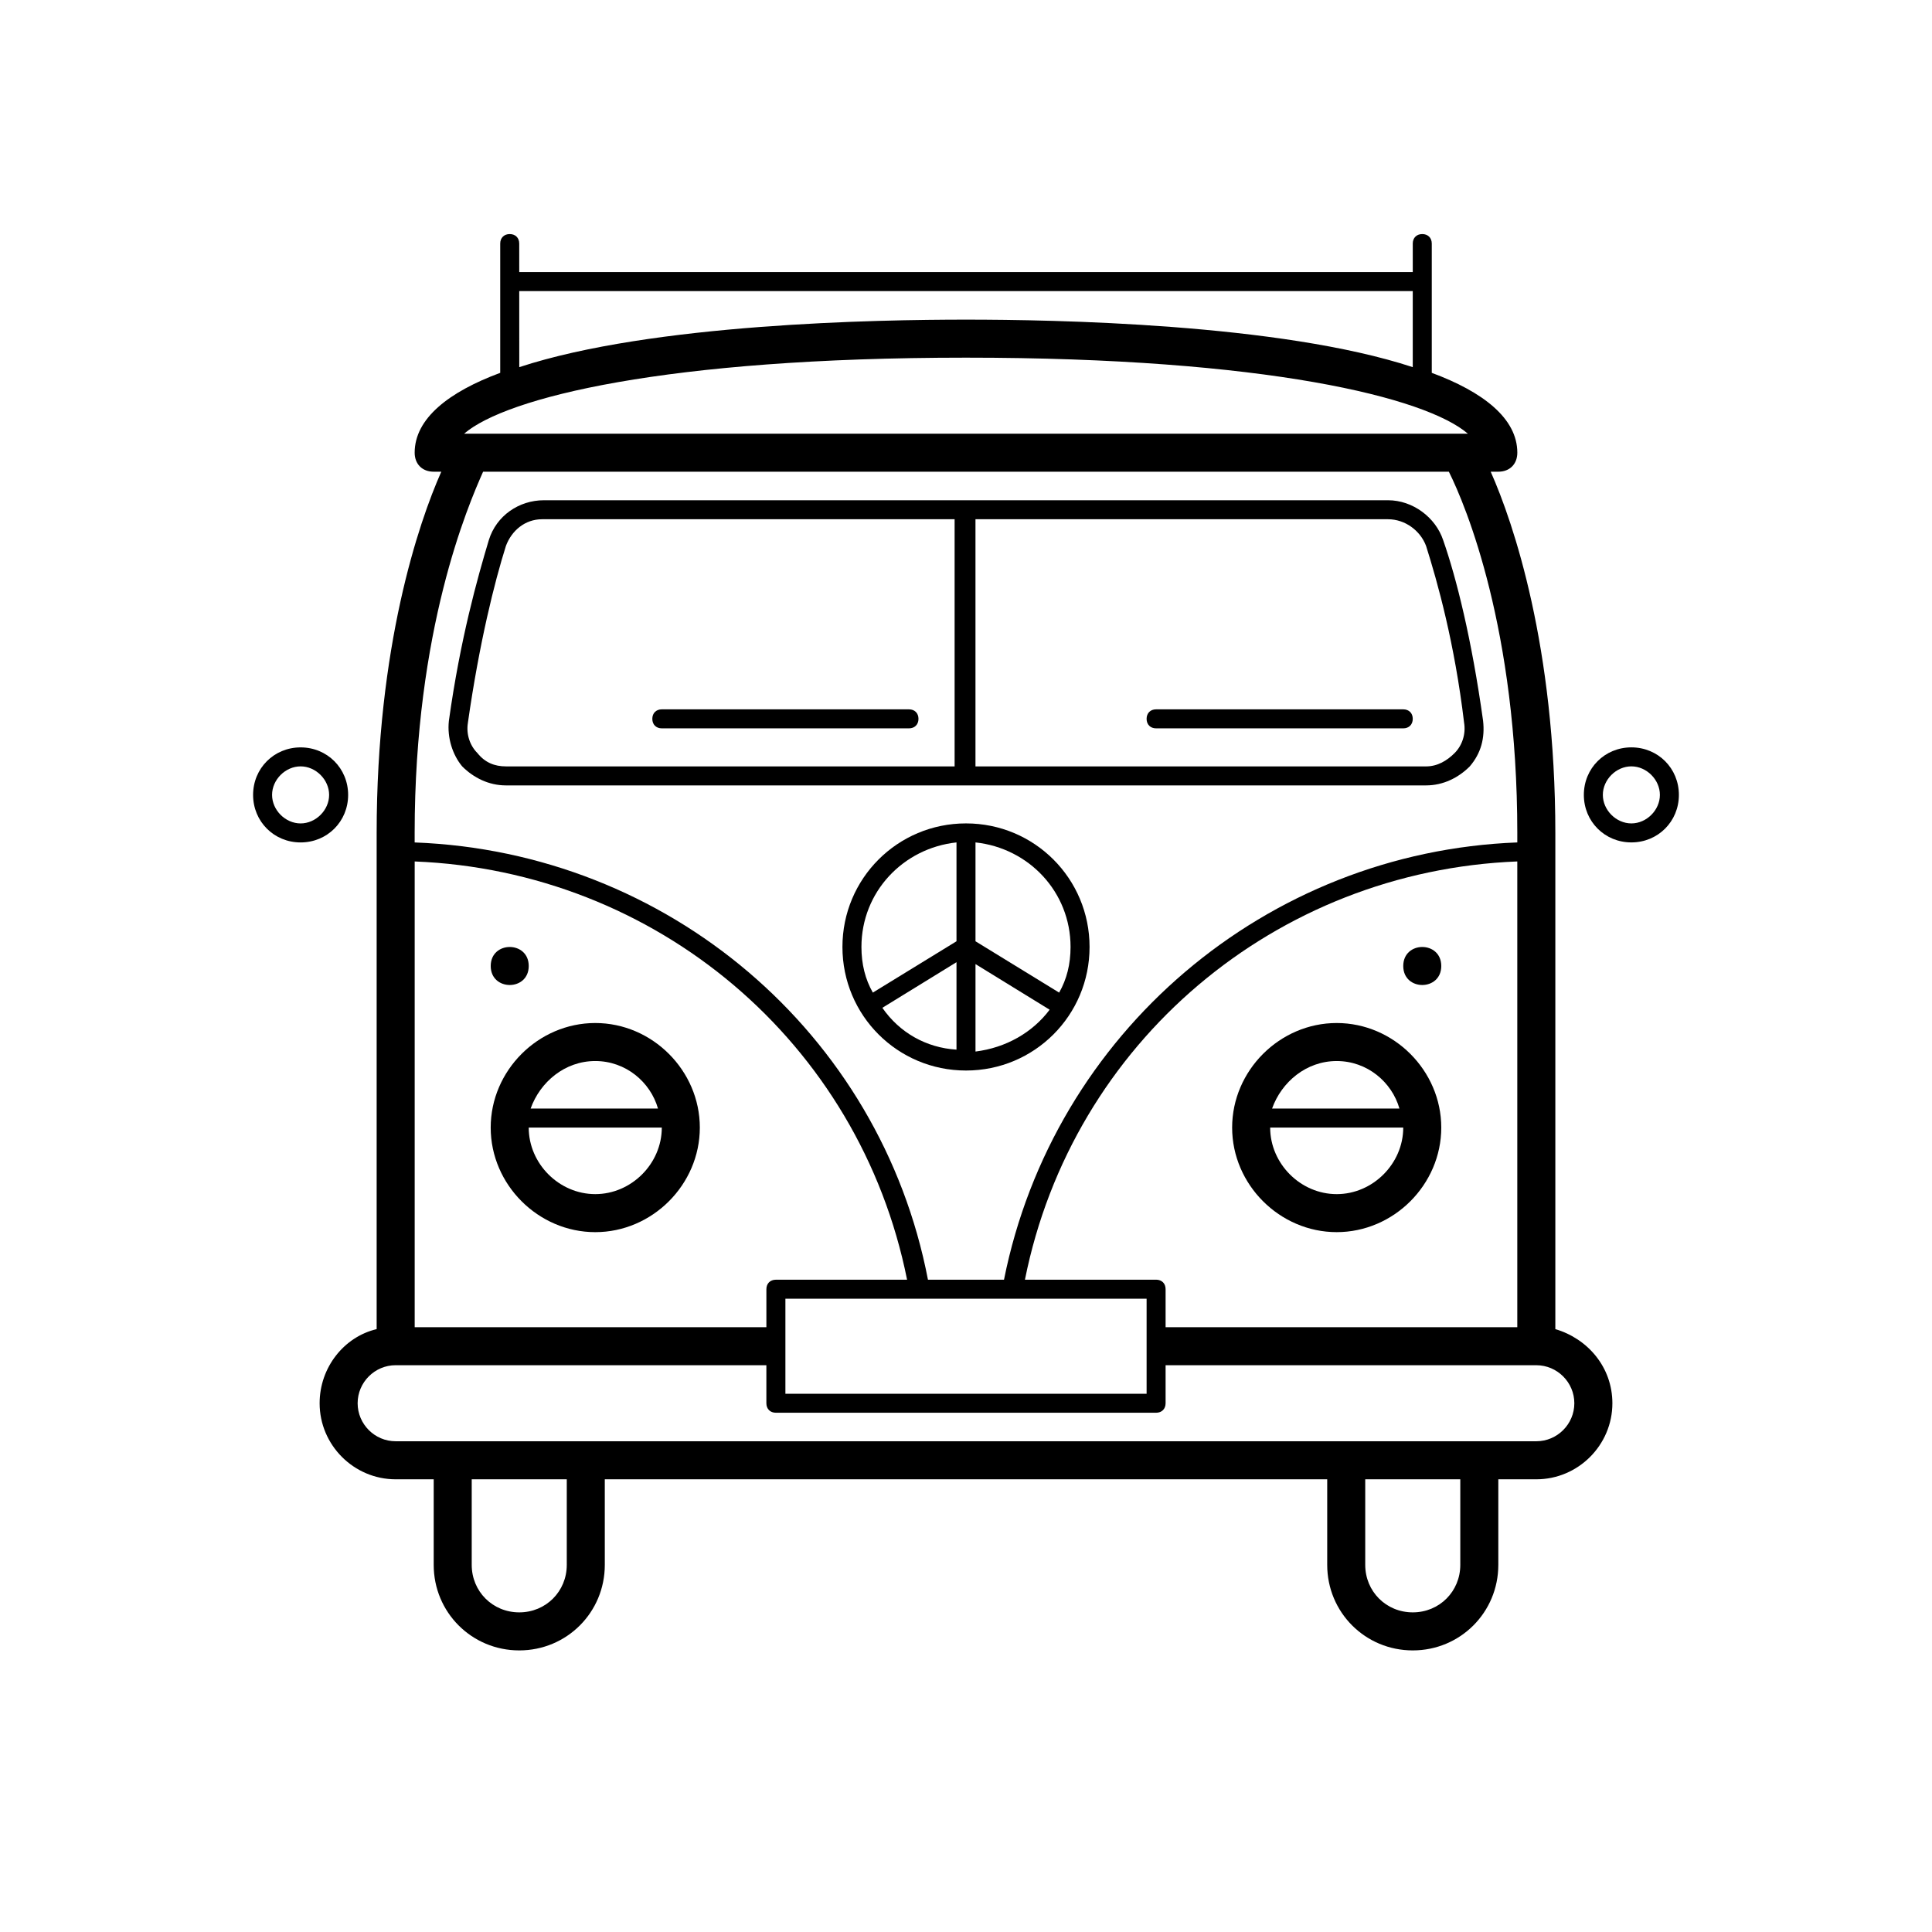
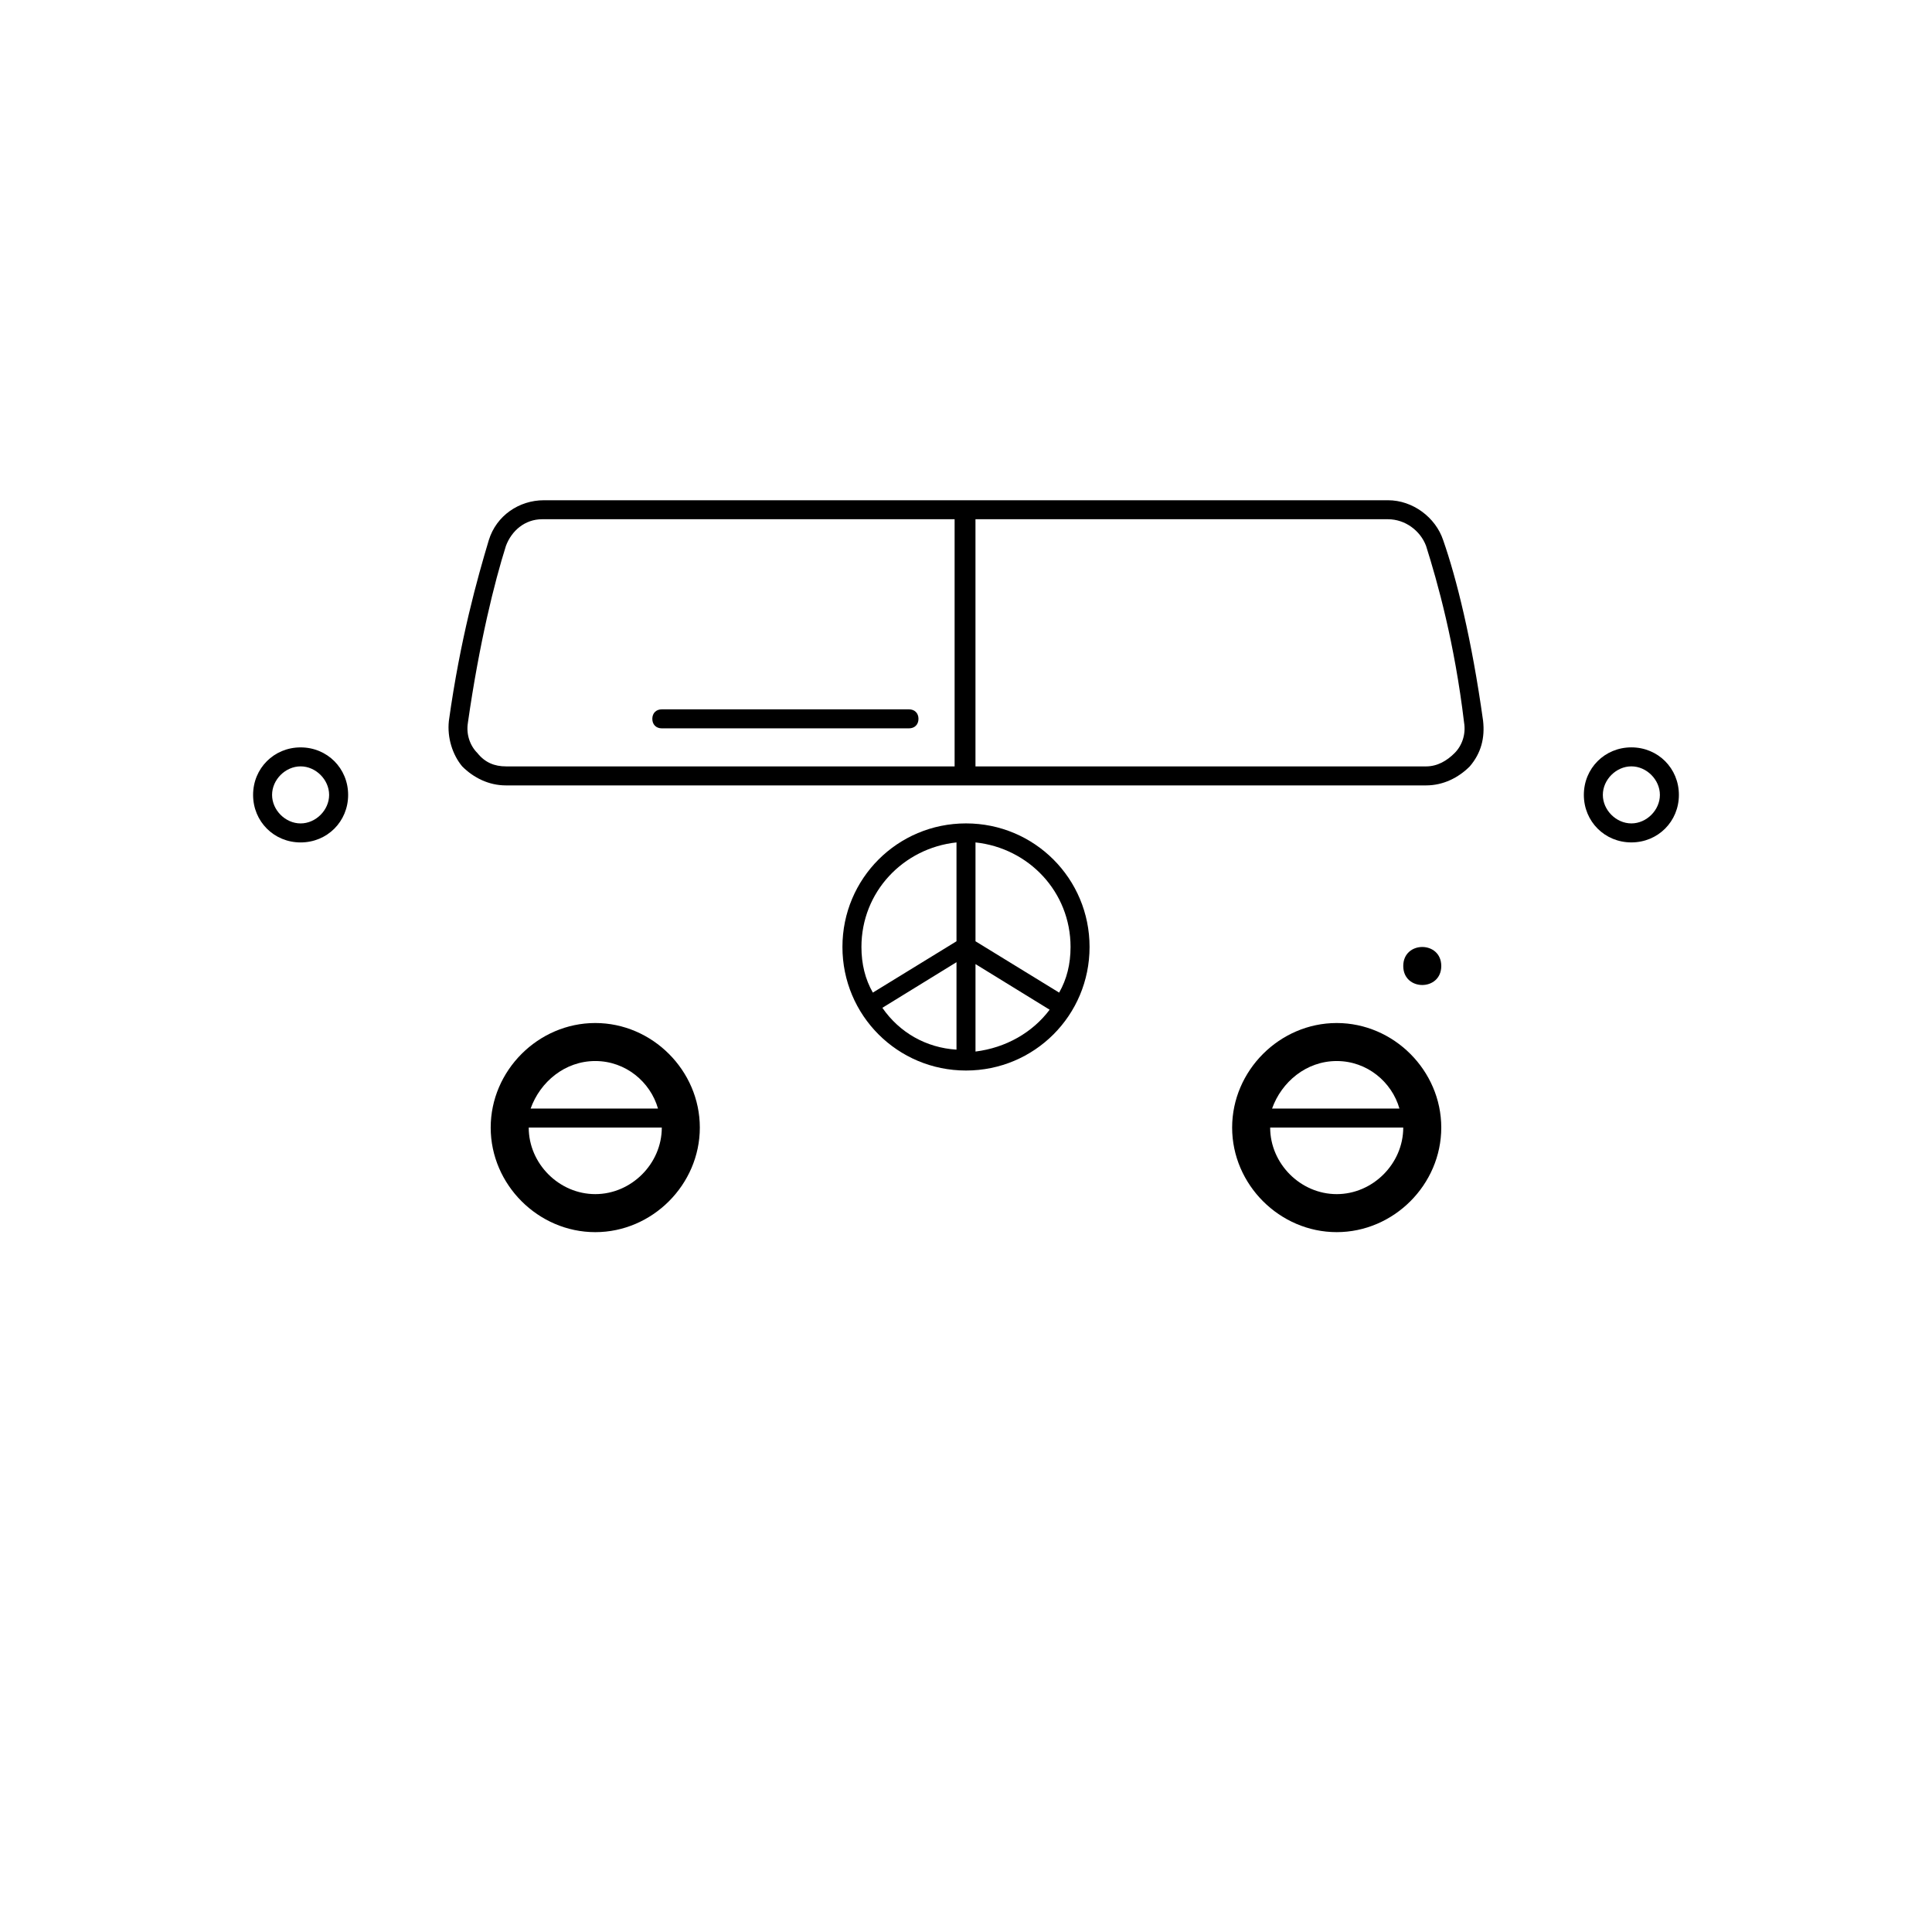
<svg xmlns="http://www.w3.org/2000/svg" fill="#000000" width="800px" height="800px" version="1.1" viewBox="144 144 512 512">
  <g>
    <path d="m301.75 415.11c-15.113 0-27.711 12.594-27.711 27.711 0 15.113 12.594 27.711 27.711 27.711 15.113 0 27.711-12.594 27.711-27.711 0-15.117-12.594-27.711-27.711-27.711zm0 10.074c8.062 0 14.609 5.543 16.625 12.594h-33.754c2.519-7.051 9.07-12.594 17.129-12.594zm0 35.27c-9.574 0-17.633-8.062-17.633-17.633h35.266c0.004 9.57-8.059 17.633-17.633 17.633z" />
    <path d="m498.24 470.53c15.113 0 27.711-12.594 27.711-27.711-0.004-15.113-12.598-27.707-27.711-27.707-15.113 0-27.711 12.594-27.711 27.711 0 15.113 12.598 27.707 27.711 27.707zm0-10.074c-9.574 0-17.633-8.062-17.633-17.633h35.266c0 9.57-8.062 17.633-17.633 17.633zm0-35.27c8.062 0 14.609 5.543 16.625 12.594h-33.754c2.519-7.051 9.066-12.594 17.129-12.594z" />
-     <path d="m556.18 496.23v-131.5c0-49.375-11.082-82.121-17.129-95.723h2.016c3.023 0 5.039-2.016 5.039-5.039 0-9.07-9.07-16.121-22.672-21.16v-34.258c0-1.512-1.008-2.519-2.519-2.519-1.512 0-2.519 1.008-2.519 2.519v7.559h-236.79l-0.004-7.559c0-1.512-1.008-2.519-2.519-2.519s-2.519 1.008-2.519 2.519v34.258c-13.602 5.039-22.672 12.09-22.672 21.16 0 3.023 2.016 5.039 5.039 5.039h2.016c-6.047 13.602-17.129 46.352-17.129 95.723v131.5c-8.566 2.016-15.113 10.078-15.113 19.648 0 11.082 9.07 20.152 20.152 20.152h10.078v22.672c0 12.594 10.078 22.672 22.672 22.672s22.672-10.078 22.672-22.672l-0.004-22.672h191.45v22.672c0 12.594 10.078 22.672 22.672 22.672s22.672-10.078 22.672-22.672v-22.672h10.078c11.082 0 20.152-9.07 20.152-20.152-0.004-9.574-6.551-17.129-15.117-19.648zm-105.8-13.098h-34.762c12.594-62.977 66.504-108.32 130.48-110.84v123.43h-93.203v-10.078c0-1.512-1.008-2.516-2.519-2.516zm-103.28 2.516v10.078h-93.203v-123.43c63.984 2.519 117.89 47.863 130.49 110.84h-34.766c-1.512 0-2.519 1.004-2.519 2.516zm5.039 2.519h95.723v25.191h-95.723zm-70.535-267.02h236.79v20.152c-35.262-11.586-95.219-12.594-118.39-12.594-23.176 0-83.129 1.008-118.39 12.594zm118.4 17.637c79.602 0 121.92 10.578 133 20.152h-266.01c11.086-9.574 53.406-20.152 133.01-20.152zm-127.97 30.227h255.93c4.535 9.07 18.137 41.816 18.137 95.723v2.519c-66.504 2.519-122.93 50.383-136.03 115.88l-20.152 0.004c-12.594-65.496-69.023-113.36-136.03-115.88v-2.523c0-53.906 14.105-86.652 18.137-95.723zm22.168 289.69c0 7.055-5.543 12.594-12.594 12.594-7.055 0-12.598-5.543-12.598-12.594v-22.672h25.191zm236.79 0c0 7.055-5.543 12.594-12.594 12.594-7.055 0-12.598-5.543-12.598-12.594v-22.672h25.191zm20.152-32.75h-302.29c-5.543 0-10.078-4.535-10.078-10.078 0-5.543 4.535-10.078 10.078-10.078h98.242v10.078c0 1.512 1.008 2.519 2.519 2.519h100.76c1.512 0 2.519-1.008 2.519-2.519v-10.078l98.242 0.004c5.543 0 10.078 4.535 10.078 10.078s-4.535 10.074-10.078 10.074z" />
    <path d="m278.08 352.14h243.84c4.535 0 8.566-2.016 11.586-5.039 3.023-3.527 4.031-7.559 3.527-12.09-3.023-21.664-7.055-37.785-10.578-47.863-2.016-6.047-8.062-10.578-14.609-10.578h-223.7c-6.551 0-12.594 4.031-14.609 10.578-3.023 10.078-7.559 26.199-10.578 47.863-0.504 4.535 1.008 9.07 3.527 12.09 3.019 3.023 7.051 5.039 11.586 5.039zm243.84-63.48c3.023 9.574 7.559 25.695 10.078 46.855 0.504 3.023-0.504 6.047-2.519 8.062s-4.535 3.527-7.559 3.527l-119.41-0.004v-65.496h109.33c4.535 0 8.566 3.023 10.078 7.055zm-253.92 46.855c3.023-21.16 7.055-37.281 10.078-46.855 1.512-4.031 5.039-7.055 9.574-7.055h109.33v65.496h-118.9c-3.023 0-5.543-1.008-7.559-3.527-2.016-2.016-3.023-5.035-2.519-8.059z" />
    <path d="m400 362.21c-18.137 0-32.746 14.609-32.746 32.746s14.609 32.746 32.746 32.746 32.746-14.609 32.746-32.746c0-18.133-14.609-32.746-32.746-32.746zm-2.519 5.039v26.199l-22.168 13.602c-2.016-3.527-3.023-7.559-3.023-12.09 0-14.609 11.082-26.199 25.191-27.711zm-19.648 43.832 19.648-12.09v23.176c-8.062-0.504-15.117-4.535-19.648-11.086zm24.684 11.59v-23.176l19.648 12.09c-4.531 6.047-11.586 10.078-19.648 11.086zm22.168-15.621-22.168-13.602v-26.199c14.105 1.512 25.191 13.098 25.191 27.711 0 4.535-1.008 8.562-3.023 12.09z" />
    <path d="m576.33 342.06c-7.055 0-12.594 5.543-12.594 12.594 0 7.055 5.543 12.594 12.594 12.594 7.055 0 12.594-5.543 12.594-12.594 0-7.051-5.539-12.594-12.594-12.594zm0 20.152c-4.031 0-7.559-3.527-7.559-7.559s3.527-7.559 7.559-7.559 7.559 3.527 7.559 7.559c0 4.035-3.527 7.559-7.559 7.559z" />
    <path d="m236.26 354.66c0-7.055-5.543-12.594-12.594-12.594-7.055 0-12.594 5.543-12.594 12.594 0 7.055 5.543 12.594 12.594 12.594s12.594-5.539 12.594-12.594zm-12.598 7.555c-4.031 0-7.559-3.527-7.559-7.559s3.527-7.559 7.559-7.559 7.559 3.527 7.559 7.559c0 4.035-3.527 7.559-7.559 7.559z" />
    <path d="m319.39 337.02h65.496c1.512 0 2.519-1.008 2.519-2.519 0-1.512-1.008-2.519-2.519-2.519h-65.496c-1.512 0-2.519 1.008-2.519 2.519 0 1.512 1.008 2.519 2.519 2.519z" />
-     <path d="m450.38 337.02h65.496c1.512 0 2.519-1.008 2.519-2.519 0-1.512-1.008-2.519-2.519-2.519h-65.496c-1.512 0-2.519 1.008-2.519 2.519 0 1.512 1.008 2.519 2.519 2.519z" />
-     <path d="m284.12 400c0 6.715-10.074 6.715-10.074 0 0-6.719 10.074-6.719 10.074 0" />
    <path d="m525.95 400c0 6.715-10.074 6.715-10.074 0 0-6.719 10.074-6.719 10.074 0" />
  </g>
</svg>